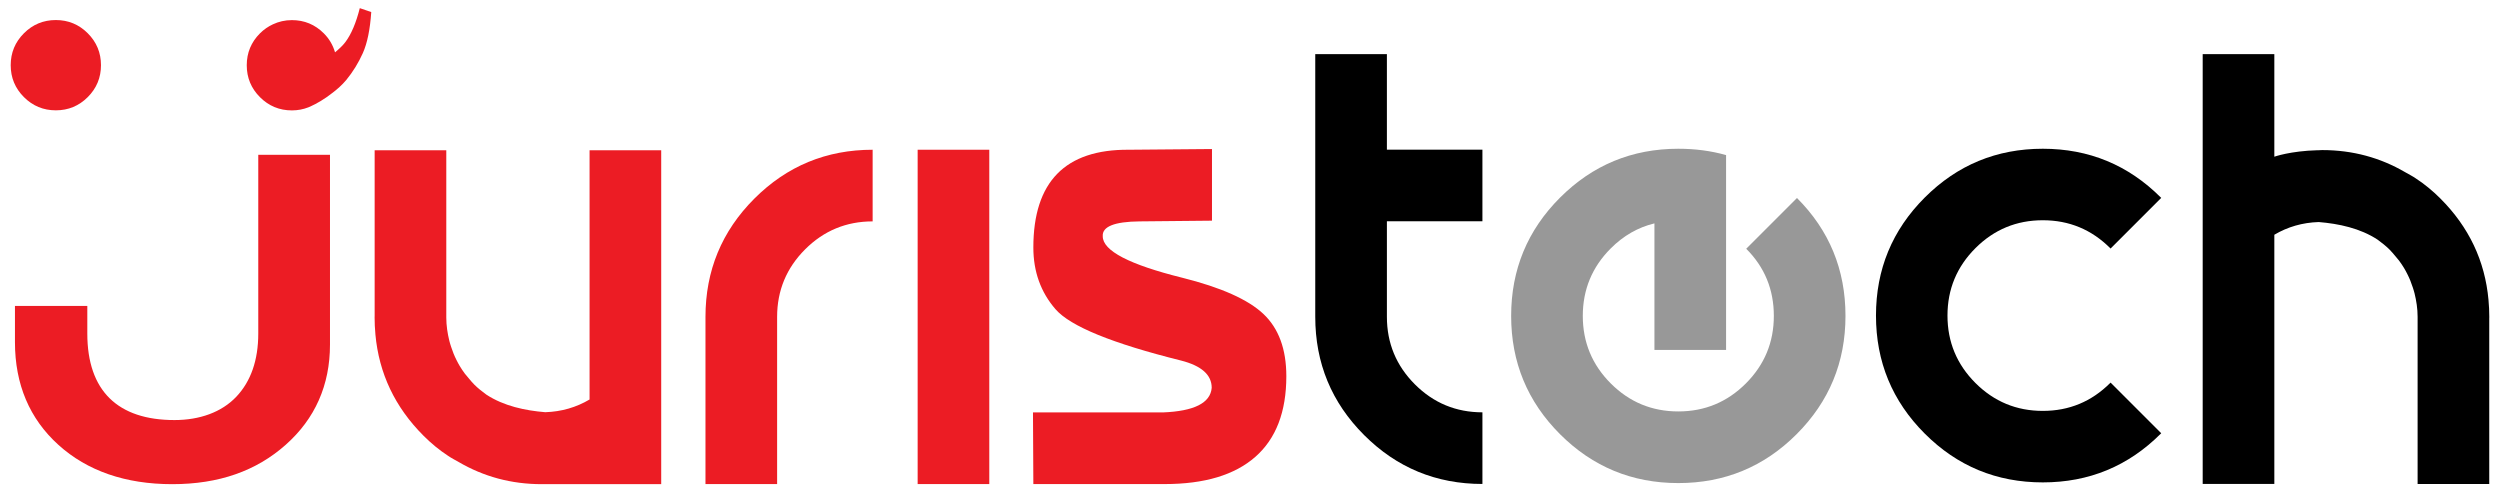
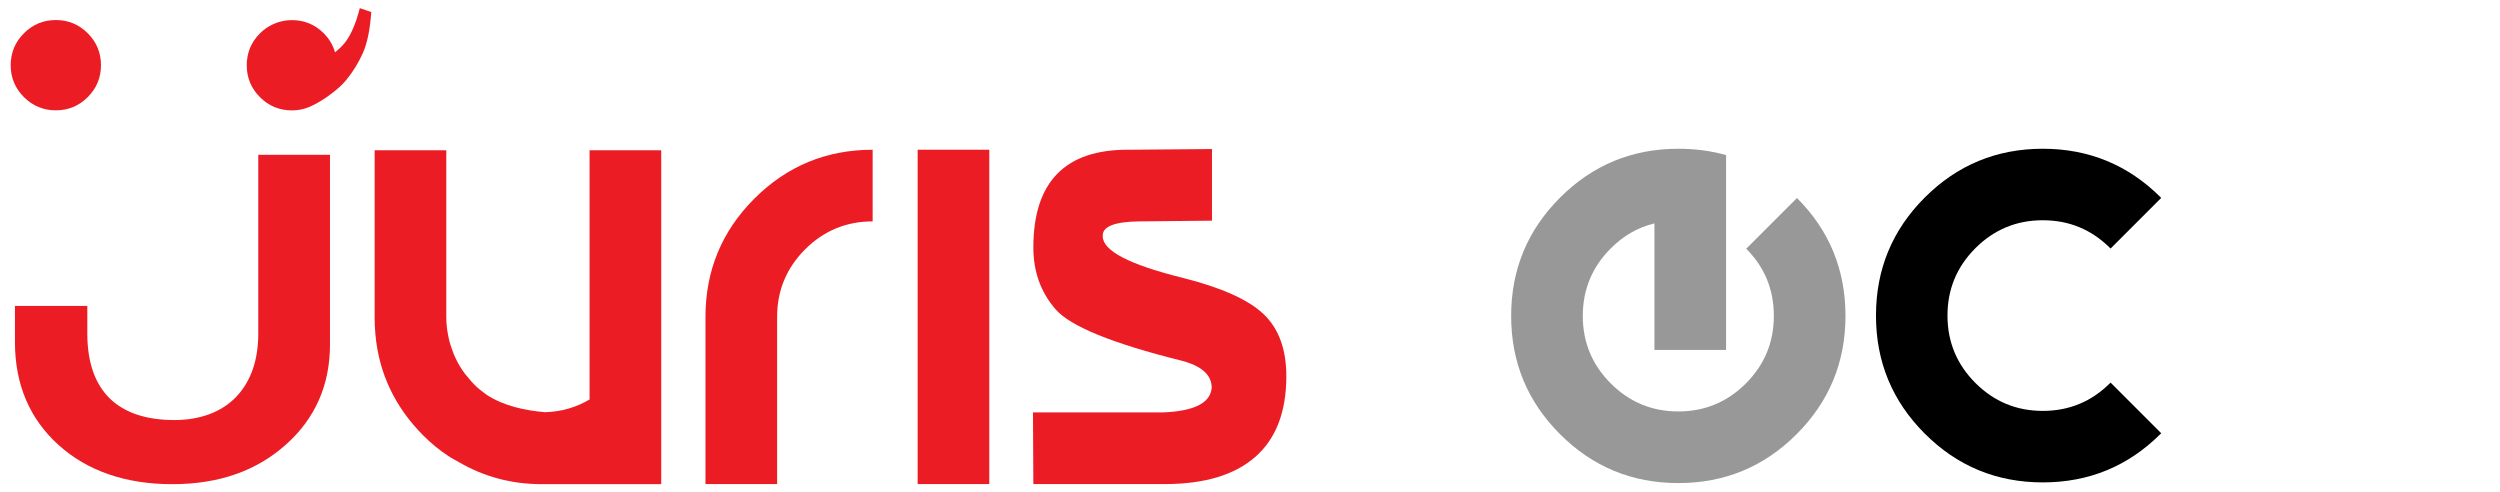
<svg xmlns="http://www.w3.org/2000/svg" id="Layer_1" data-name="Layer 1" viewBox="0 0 15493.87 3051.12">
  <defs>
    <style>
      .cls-1, .cls-2, .cls-3 {
        stroke-width: 0px;
      }

      .cls-2 {
        fill: #ec1c24;
      }

      .cls-3 {
        fill: #989898;
      }
    </style>
  </defs>
  <g>
    <path class="cls-2" d="m5408.24,1372.06c-163.41,0-302.94,57.81-418.57,173.44-115.63,115.63-173.44,255.18-173.44,418.57v1036.01h-444v-1036.01c0-286.75,100.97-531.08,302.94-733.07,201.97-201.95,446.32-302.94,733.07-302.94v444Z" />
    <path class="cls-2" d="m6131.18,928.06v2072.01h-444V928.06h444Z" />
    <path class="cls-2" d="m6996.24,928.06l515.11-4.42v444l-448.04,4.42c-157.25,1.55-233.56,32.38-228.94,92.5,0,89.42,164.19,174.99,492.57,256.69,240.5,60.13,408.16,134.93,502.97,224.31,94.81,89.42,142.22,218.18,142.22,386.19,0,220.49-63.97,386.99-191.94,499.5-127.97,112.55-315.29,168.81-561.94,168.81h-814.01l-2.31-444h804.76c194.25-7.7,295.22-58.58,302.94-152.63,0-80.14-63.22-136.44-189.63-168.81-427.03-106.38-686.44-212.36-778.16-317.97-91.72-105.57-137.59-233.17-137.59-382.72,0-407,197.35-608.96,592-605.88Z" />
    <g>
-       <path class="cls-1" d="m8595.36,1371.37v592c0,163.42,57.81,302.94,173.44,418.57,115.63,115.63,255.16,173.44,418.57,173.44v444c-286.75,0-531.1-100.95-733.07-302.94-201.97-201.95-302.94-446.32-302.94-733.07V335.37h444v592h592v444h-592Z" />
      <path class="cls-3" d="m10253.44,1384.38c-101.75,24.65-191.94,76.31-270.56,154.94-115.63,115.63-173.44,255.16-173.44,418.57s57.81,302.94,173.44,418.57c115.63,115.63,255.18,173.44,418.57,173.44s302.94-57.81,418.57-173.44c115.63-115.63,173.44-255.16,173.44-418.57s-57.01-302.16-171.13-416.25l314.5-314.5c200.42,200.41,300.63,444,300.63,730.76s-100.95,531.1-302.94,733.07c-201.95,201.97-446.32,302.94-733.07,302.94s-531.08-100.97-733.07-302.94c-201.95-201.97-302.94-446.32-302.94-733.07s100.99-531.1,302.94-733.07c201.99-201.97,446.32-302.94,733.07-302.94,104.87,0,203.5,13.09,296,39.31v1207.51h-444v-784.32Z" />
      <path class="cls-1" d="m13391.96,2687.33c-201.63,201.63-445.4,302.32-731.57,302.32s-530.06-100.69-731.57-302.32c-201.63-201.51-302.32-445.4-302.32-731.57s100.69-529.94,302.32-731.57c201.51-201.51,445.4-302.32,731.57-302.32s529.94,100.81,731.57,302.32l2.31,2.31-313.86,313.86-2.31-2.31c-115.39-115.39-254.71-173.08-417.71-173.08s-302.32,57.69-417.71,173.08c-115.39,115.39-173.08,254.71-173.08,417.71s57.69,302.32,173.08,417.71c115.39,115.39,254.58,173.08,417.71,173.08s302.32-57.69,417.71-173.08l2.31-2.31,313.86,313.86-2.31,2.31Z" />
-       <path class="cls-1" d="m15422.62,1858.91c-21.9-242.08-121.27-451.6-298.25-628.6-46.66-46.66-96.39-88.06-152.11-124.49-21.44-14.82-44.43-25.99-66.66-38.95-153.03-89.2-323.55-136.76-514.03-136.76-8.6,0-16.81.95-25.34,1.13-1-.08-2.13-.1-3.13-.19-168.56,4.5-267.81,40.15-267.81,40.15V335.36h-444v2664.02h444v-1544.52c82.33-48.76,173.78-75.49,274.88-78.78,123.7,10.23,256.71,37.89,365.19,109.27,25.71,18.85,51.07,38.51,74.77,62.21,13,13,24.12,26.8,35.64,40.42,7.56,9,15.59,17.8,22.51,27.06,11.63,15.47,22.07,31.45,31.91,47.69,7.18,11.88,13.45,24.1,19.68,36.37,13.46,26.53,24.6,54.06,33.6,82.5,3.83,12.09,7.85,24.09,10.88,36.52,11.27,46.37,18.94,94.23,18.94,145.26v1036h444v-1028.88c0-1.5.28-2.87.28-4.38,0-36.44-1.71-72.15-4.96-107.21Z" />
    </g>
    <path class="cls-2" d="m2326.52,2071.85c21.9,242.08,121.27,451.6,298.25,628.6,46.66,46.66,96.39,88.06,152.11,124.49,21.44,14.82,44.43,25.99,66.66,38.95,153.03,89.2,323.55,136.76,514.03,136.76,8.6,0,296.28,0,296.28,0h444v-310.84s0-1450.35,0-1450.35v-308.08s-444,0-444,0v37.8s0,484.2,0,484.2v1022.52c-82.33,48.76-173.78,75.49-274.88,78.78-123.7-10.23-256.71-37.89-365.19-109.27-25.71-18.85-51.07-38.51-74.77-62.21-13-13-24.12-26.8-35.64-40.42-7.56-9-15.59-17.8-22.51-27.06-11.63-15.47-22.07-31.45-31.91-47.69-7.18-11.88-13.45-24.1-19.68-36.37-13.46-26.53-24.6-54.06-33.6-82.5-3.83-12.09-7.85-24.09-10.88-36.52-11.27-46.37-18.94-94.23-18.94-145.26v-298.75s0-300.34,0-300.34v-256s0-180.91,0-180.91h-444s0,1028.88,0,1028.88c0,1.5-.28,2.87-.28,4.38,0,36.44,1.71,72.15,4.96,107.21Z" />
  </g>
  <g>
    <path class="cls-2" d="m148.26,206.19c54.64-54.64,120.57-81.96,197.81-81.96,77.24,0,143.16,27.32,197.81,81.96,54.64,54.64,81.96,120.58,81.96,197.81,0,77.26-27.32,143.16-81.96,197.81-54.64,54.64-120.57,81.96-197.81,81.96-77.24,0-143.16-27.32-197.81-81.96-54.64-54.64-81.96-120.55-81.96-197.81,0-77.22,27.32-143.16,81.96-197.81Z" />
    <path class="cls-2" d="m2229.82,50.47c-23.05,91.63-52.8,161.68-89.5,210.6-15.88,20.97-38.37,42.08-63.92,63.25-12.71-43.58-35.05-83.16-69.6-117.71-54.64-54.65-120.56-81.96-197.8-81.96-42.65,0-81.5,9.17-117.25,25.83-29,13.51-56.09,31.66-80.56,56.13-54.65,54.65-81.96,120.59-81.96,197.81s27.32,143.16,81.96,197.8c54.64,54.65,120.56,81.96,197.8,81.96,36.35,0,69.98-6.58,101.32-18.68,3.99-1.69,7.56-3,11.76-4.89,39.65-17.9,87.83-45.03,140.34-86.55,11.98-9,23.03-18.29,33.61-27.7,2.22-1.96,4.3-3.37,6.53-5.38l-.05-.25c15.65-14.4,30.33-29.14,43.11-44.58,41.34-50.43,75.99-106.29,103.39-167.76,27.33-61.67,44.57-146.2,51.84-253.63l-71.04-24.29Z" />
    <path class="cls-2" d="m362.13,2757.19c178.57,161.45,415.84,243.46,705.36,243.46s520.39-82.01,702.7-243.59c182.39-161.45,274.91-370.41,274.91-621.08V959.5h-444.42v1107.6c0,164.92-45.97,296.89-136.7,392.29-90.87,95.53-226.62,143.94-382.75,143.94-350.45,0-540.09-180.37-540.09-536.23v-171.19H92.69v225.27c0,260.58,90.65,474.56,269.44,636.01Z" />
  </g>
</svg>